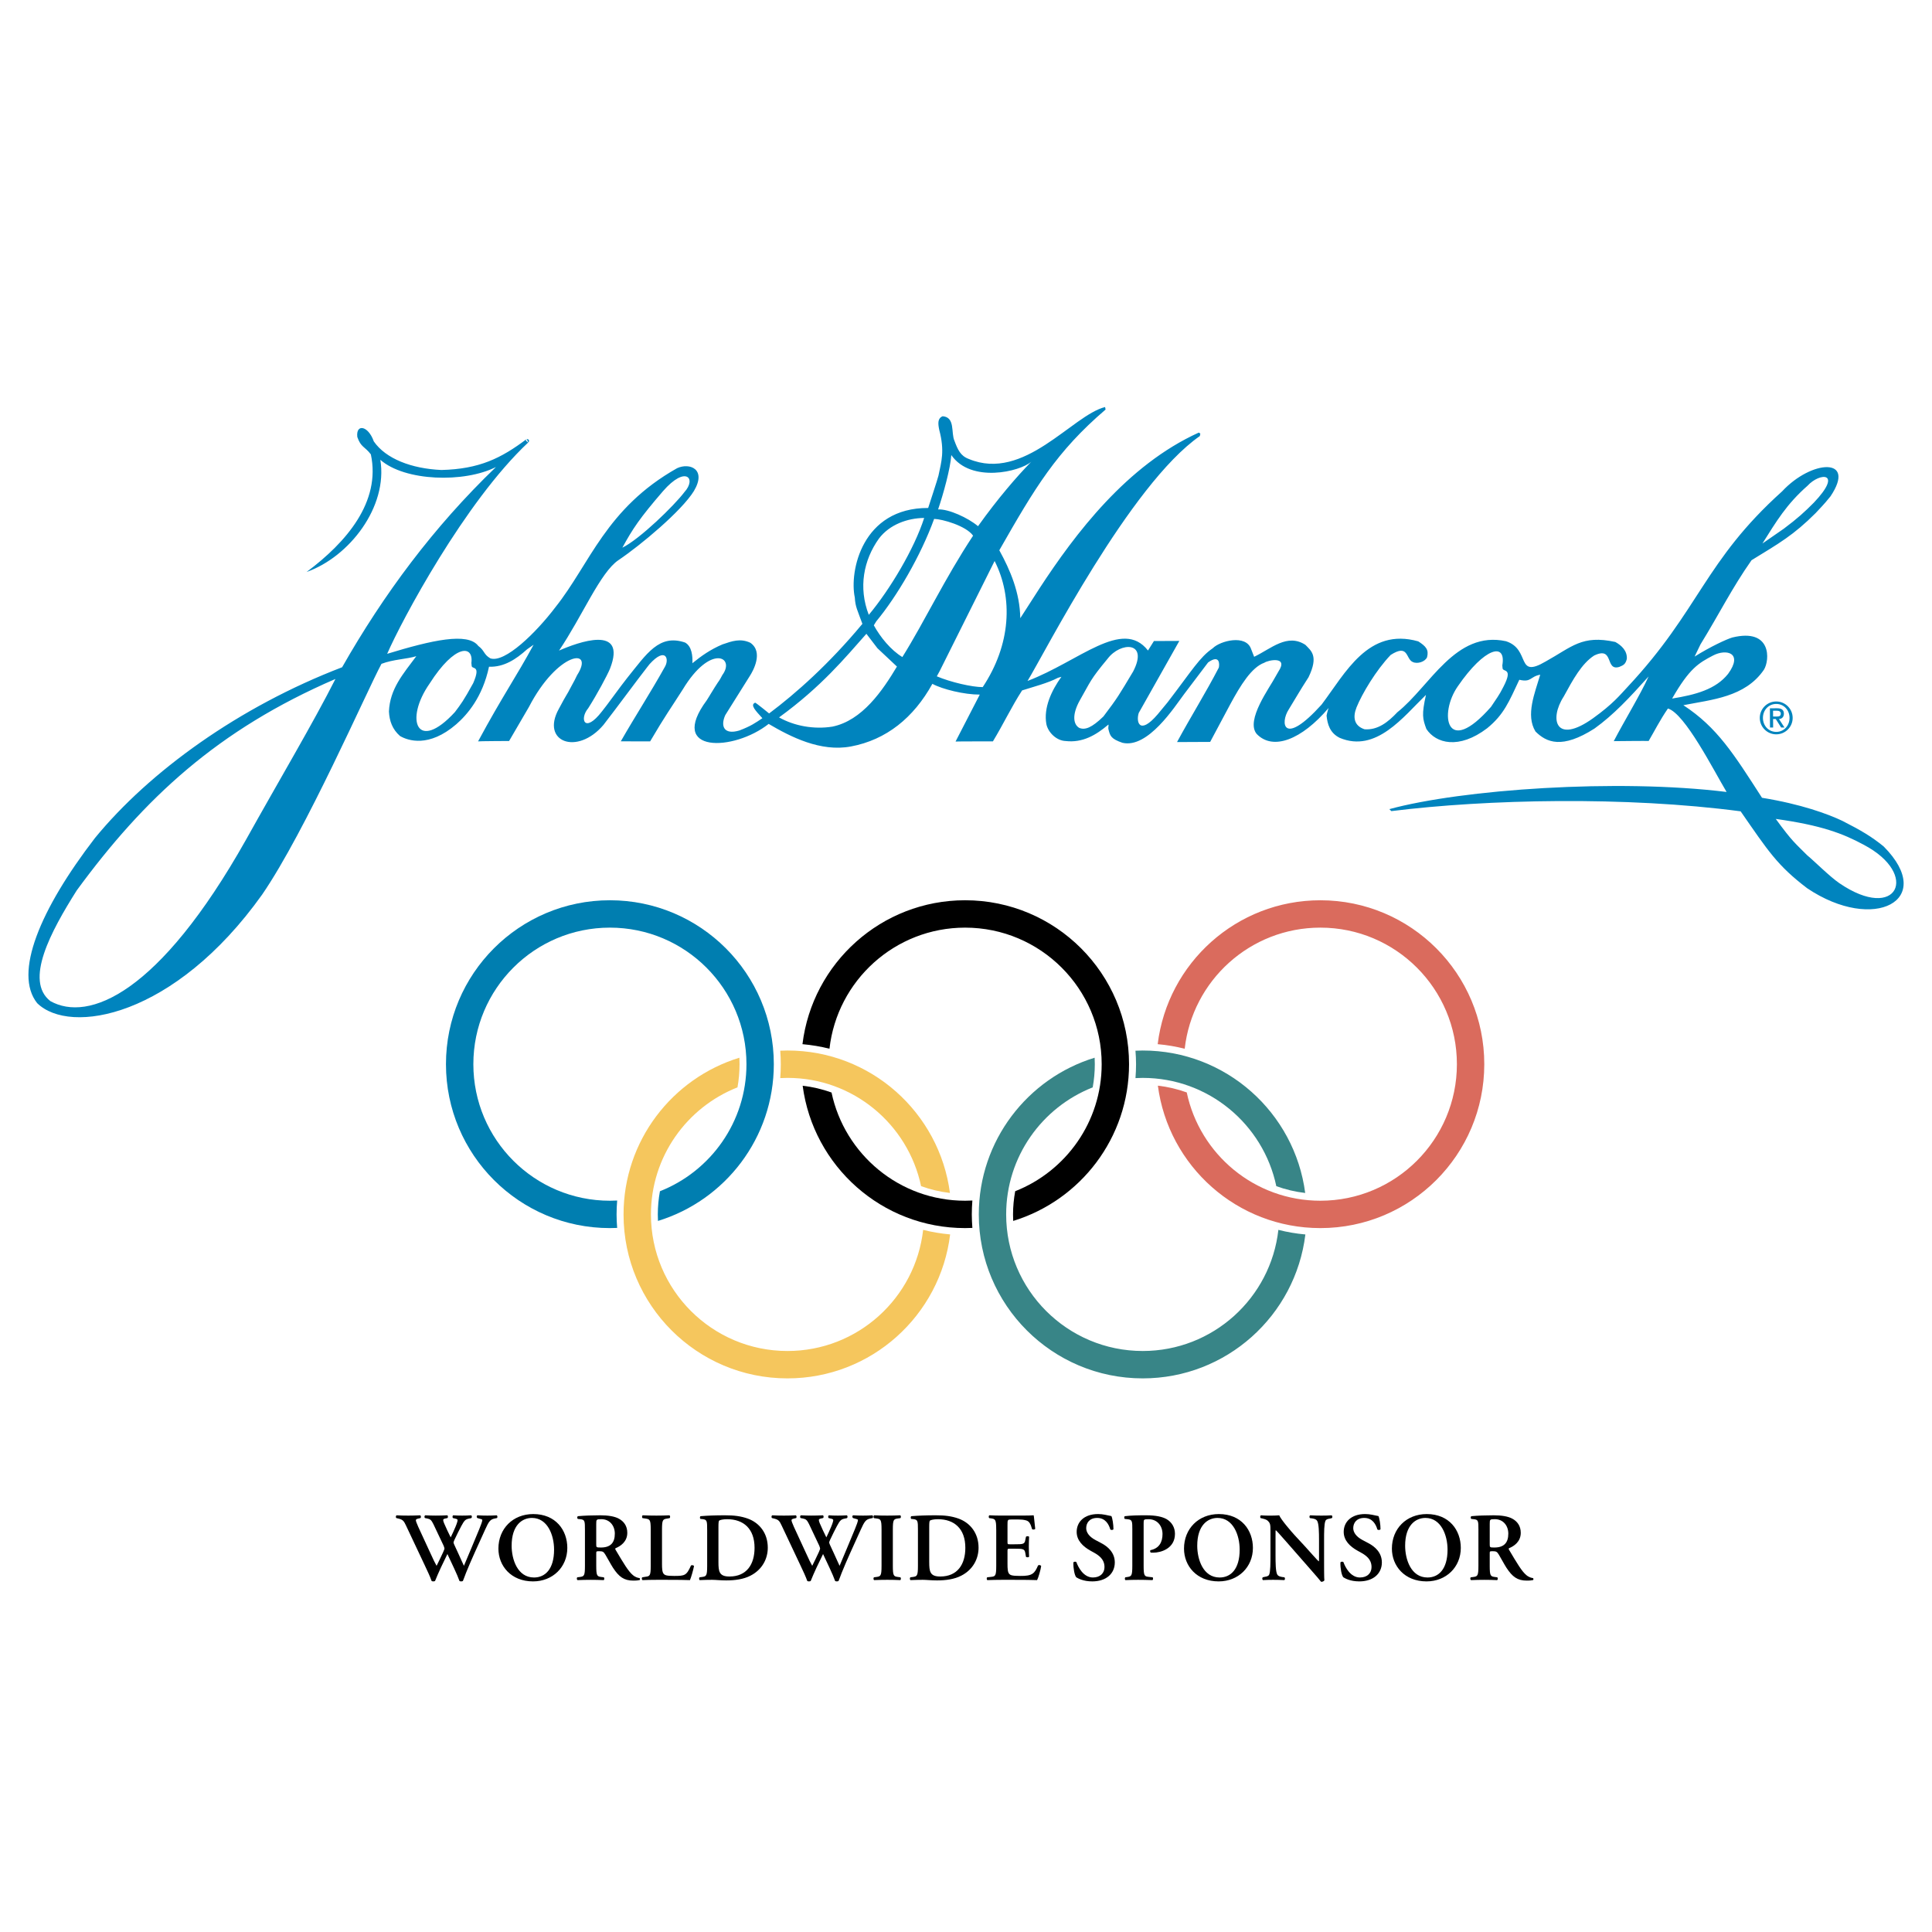
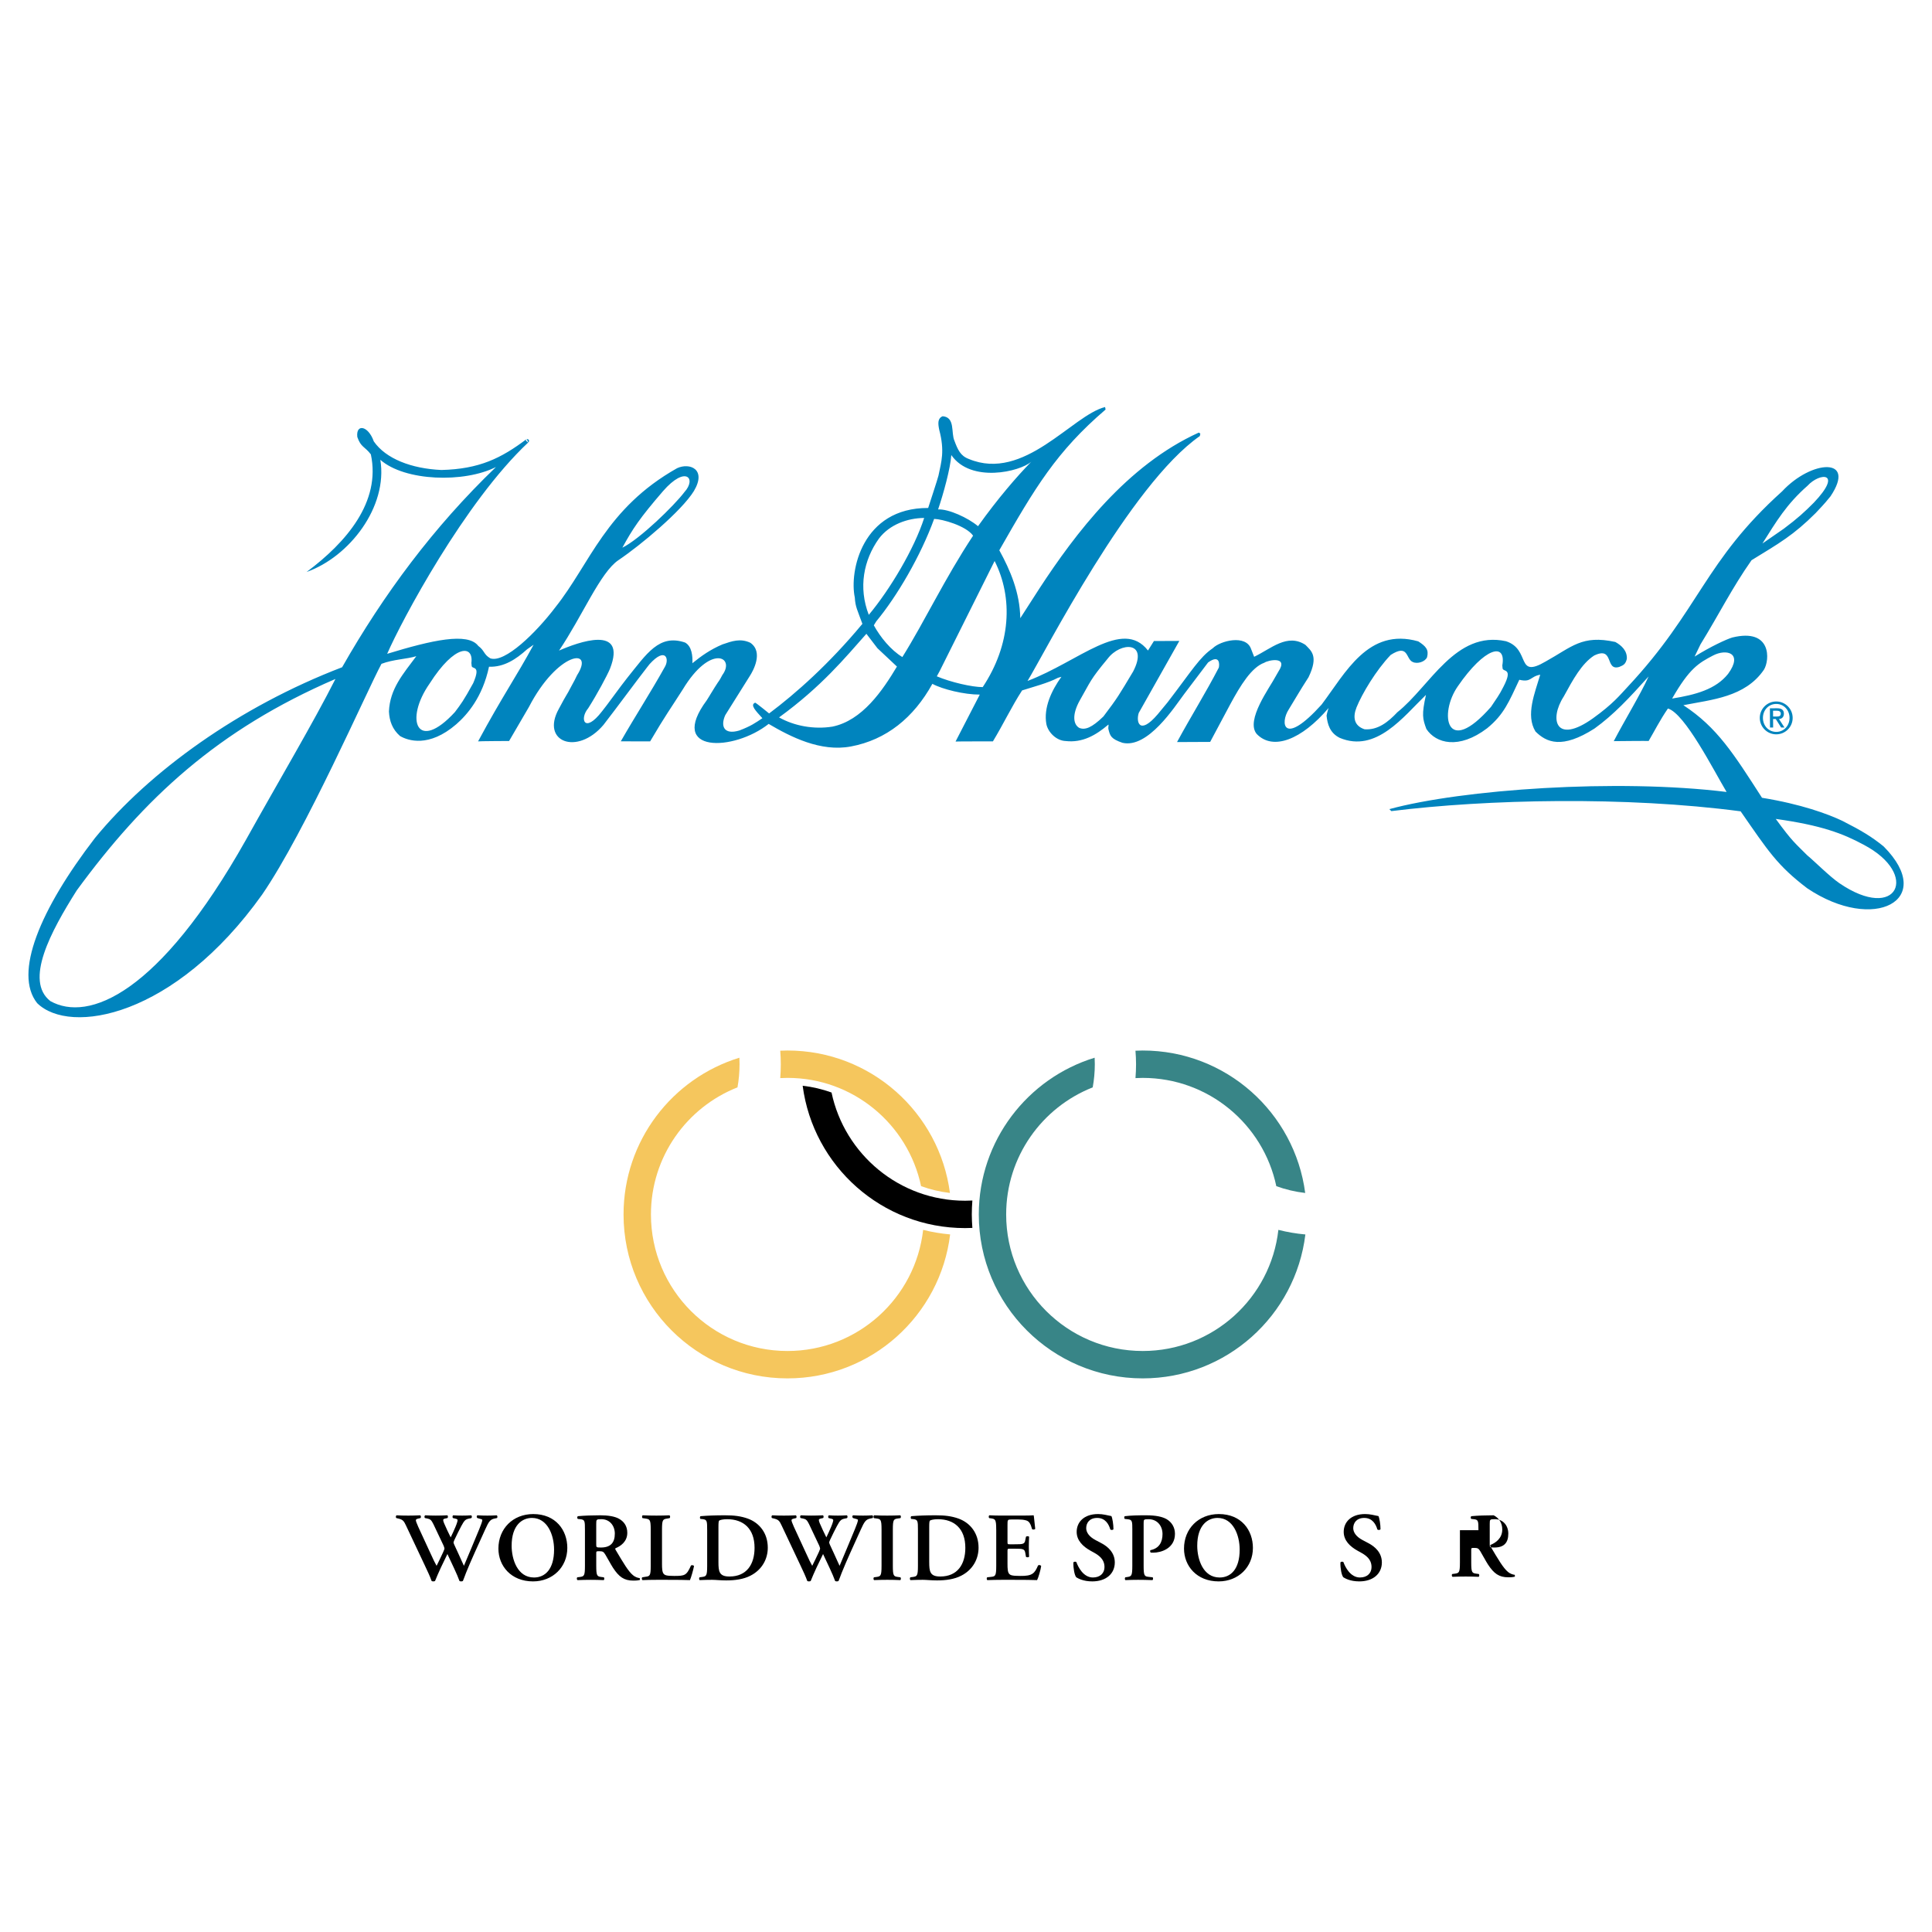
<svg xmlns="http://www.w3.org/2000/svg" version="1.0" id="Layer_1" x="0px" y="0px" width="192.756px" height="192.756px" viewBox="0 0 192.756 192.756" enable-background="new 0 0 192.756 192.756" xml:space="preserve">
  <g>
    <polygon fill-rule="evenodd" clip-rule="evenodd" fill="#FFFFFF" points="0,0 192.756,0 192.756,192.756 0,192.756 0,0  " />
    <path fill-rule="evenodd" clip-rule="evenodd" fill="#0084BE" d="M177.208,69.986c0.904-0.005,1.644,0.729,1.646,1.633   c0.005,0.905-0.729,1.643-1.634,1.646c-0.903,0.003-1.643-0.729-1.646-1.634S176.304,69.989,177.208,69.986L177.208,69.986z    M177.225,73.021c0.754-0.003,1.319-0.614,1.318-1.399c-0.004-0.786-0.575-1.393-1.328-1.39c-0.765,0.003-1.329,0.615-1.328,1.399   C175.892,72.417,176.462,73.024,177.225,73.021L177.225,73.021z M176.584,70.665l0.735-0.001c0.441-0.001,0.659,0.173,0.661,0.538   c0.002,0.309-0.192,0.531-0.492,0.533l0.548,0.847l-0.331,0.001l-0.54-0.847h-0.264l0.005,0.85h-0.314L176.584,70.665   L176.584,70.665z M176.901,71.491l0.372-0.001c0.241-0.001,0.396-0.051,0.396-0.301c-0.002-0.218-0.198-0.282-0.398-0.28   l-0.373,0.001L176.901,71.491L176.901,71.491z" />
    <path fill-rule="evenodd" clip-rule="evenodd" fill="#0084BE" d="M110.303,40.861c-4.903,4.197-7.05,7.811-10.602,14.039   c1.091,1.979,2.056,4.242,2.092,6.778l1.927-2.992c3.555-5.434,8.707-12.278,15.889-15.529c0,0,0.139,0.11,0.149,0.099   l-0.049,0.248c-6.971,4.85-15.524,21.719-17.192,24.434c5.162-1.961,9.468-6.305,12.017-3.036l0.593-0.946   c0.348-0.002,2.138-0.009,2.535-0.011l-4.048,7.181c-0.291,0.891,0.062,2.281,1.893,0.135l0.988-1.196   c2.447-3.194,3.188-4.489,4.501-5.389c0.742-0.75,3.324-1.408,3.827,0.083l0.303,0.769c1.687-0.802,3.296-2.375,5.115-1.191   c0.562,0.592,1.346,1.087,0.312,3.23c-1.086,1.694-0.889,1.445-1.975,3.214c-0.89,1.371-0.556,3.756,3.278-0.485   c2.384-3.152,4.641-7.727,9.644-6.307c0.772,0.494,1.072,0.841,0.877,1.587c-0.197,0.447-0.957,0.702-1.437,0.468   c-0.701-0.31-0.397-1.848-2.193-0.7c-1.46,1.522-2.866,3.89-3.407,5.233c-0.394,0.996-0.242,1.84,0.804,2.184   c1.318,0.094,2.334-0.706,3.275-1.705c3.269-2.598,5.779-8.177,10.829-7.082c2.514,0.81,0.938,3.799,3.963,2.022   c2.627-1.454,3.614-2.678,6.948-1.947c0.64,0.354,1.197,0.89,1.15,1.686c-0.122,0.499-0.296,0.623-0.748,0.802   c-1.47,0.451-0.477-2.114-2.516-1.132c-1.238,0.807-2.094,2.368-3.031,4.087c-1.48,2.293-0.799,4.825,2.917,2.174   c1.983-1.425,2.65-2.273,3.467-3.147c7.199-7.706,7.632-12.504,15.405-19.498c2.944-3.17,7.467-3.438,4.824,0.501   c-0.371,0.449-0.444,0.573-1.483,1.671c-2.209,2.205-3.616,2.998-6.393,4.7c-1.976,2.818-3.188,5.303-5.09,8.393l-0.591,1.221   c1.606-1.001,3.175-1.729,3.771-1.906c3.947-0.961,3.737,2.271,3.146,3.218c-1.877,2.742-5.208,2.98-8.038,3.539   c3.389,2.223,5.018,4.85,7.846,9.237c3.88,0.629,6.568,1.612,8.013,2.301c1.844,0.938,2.94,1.58,4.138,2.568   c5.293,5.346-0.98,8.638-7.639,4.16c-2.991-2.275-3.893-3.713-6.644-7.677c-11.466-1.516-25.309-1.208-34.848-0.022l-0.2-0.197   c7.248-1.972,22.729-3.058,33.646-1.713c-1.301-2.181-4.16-7.836-5.853-8.326c-0.804,1.172-1.336,2.241-1.923,3.24   c0.01-0.021-3.48,0.016-3.48,0.016c1.035-1.993,2.639-4.609,3.476-6.453c-1.928,2.146-3.487,3.818-5.396,5.193   c-3.247,2.078-4.791,1.389-5.89,0.298c-1.001-1.635-0.067-3.833,0.474-5.667c-1.033,0.183-0.863,0.791-2.088,0.506   c-1.033,2.192-1.523,3.461-3.207,4.835c-2.825,2.149-5.115,1.514-6.064,0.076c-0.379-1.017-0.481-1.439-0.042-3.403   c-2.248,2.167-4.97,5.812-8.605,4.287c-0.996-0.494-1.226-1.385-1.312-2.219c0.001-0.034,0.081-0.411,0.203-0.759   c-2.695,3.169-5.548,4.275-7.171,2.592c-1.149-1.363,1.321-4.654,1.889-5.75l0.271-0.473c1.062-1.595-1.049-1.139-1.395-0.889   c-1.291,0.454-2.402,2.298-3.389,4.116l-2.021,3.786l-3.306,0.016c1.406-2.592,2.839-4.869,4.167-7.426   c0.078-0.318,0.119-1.367-1.069-0.517c-0.494,0.673-1.161,1.521-2.396,3.167c-0.957,1.272-3.605,5.435-6.144,4.85   c-1.146-0.394-1.234-0.685-1.398-1.336c-0.063-0.192,0.086-0.587-0.051-0.447c-1.185,1.004-2.528,1.801-4.221,1.606   c-0.915-0.032-1.757-0.86-1.925-1.694c-0.293-1.627,0.518-3.354,1.502-4.714l-0.35,0.101c-0.988,0.525-2.481,0.906-3.572,1.257   c-1.038,1.597-1.892,3.404-2.912,5.084c0,0-3.714,0.001-3.728,0.017l2.417-4.684c-1.541,0.006-3.731-0.53-4.729-1.073   c-1.874,3.388-4.598,5.588-8.125,6.249c-3.027,0.571-6.015-0.958-8.21-2.251c-3.469,2.75-10.129,2.977-6.176-2.357   c0.692-1.097-0.123,0.173,0.815-1.322c0.529-0.844,0.345-0.449,0.74-1.196c1.334-1.796-1.181-3.152-3.945,1.433   c-1.235,1.944-1.705,2.542-3.259,5.186l-2.926-0.006c1.473-2.573,2.955-4.842,4.385-7.408c0.493-0.798,0.09-2.063-1.518-0.291   l-0.272,0.348c-0.939,1.197-2.99,3.99-4.324,5.711c-2.622,3.094-6.281,1.694-4.456-1.595c0.789-1.496,0.838-1.446,1.135-2.045   c0.398-0.723,0.566-1.047,0.689-1.32c1.803-2.816-1.949-2.353-4.808,3.178l-1.975,3.388c0,0-3.082,0.015-3.095,0.039   c2.43-4.509,3.813-6.453,5.539-9.642l-0.646,0.452c-1.106,1.005-2.326,1.797-3.803,1.743c-0.648,3.046-2.181,4.792-3.27,5.743   c-2.724,2.347-4.812,1.637-5.612,1.167c-0.761-0.67-1.054-1.494-1.102-2.447c0.101-2.269,1.395-3.715,2.731-5.515   c-0.994,0.303-2.283,0.309-3.476,0.763c-1.453,2.691-7.558,16.685-11.904,23.019c-8.745,12.267-19.177,14.052-22.447,10.835   c-2.375-2.972,0.282-9.347,5.768-16.479c5.44-6.636,14.359-13.087,24.657-17.035c4.144-7.276,9.111-13.983,15.349-19.976   c-3.175,1.604-9.091,1.431-11.536-0.72c0.766,4.694-3.09,9.682-7.358,11.192c3.964-2.952,7.427-6.993,6.411-11.735   c-0.604-0.792-0.997-0.693-1.351-1.735c-0.154-1.341,1.089-1.146,1.644,0.441c1.2,1.735,3.764,2.721,6.747,2.854   c3.778-0.092,5.962-1.17,8.513-3.095l0.151,0.347c-6.338,5.943-12.649,17.803-14.076,21.088c4.467-1.361,8.042-2.173,9.093-0.786   c0.64,0.472,0.521,0.846,1.199,1.238c1.444,0.492,4.562-2.553,6.491-5.098c3.461-4.339,5.028-9.864,12.143-13.873   c1.24-0.577,2.983,0.086,1.676,2.28c-1.233,1.993-5.297,5.393-7.527,6.894c-1.813,1.22-3.604,5.583-5.926,9.022   c1.885-0.828,6.824-2.64,5.079,1.818c-0.294,0.697-1.282,2.541-2.17,3.936c-0.89,1.049-0.387,2.587,1.369,0.318   c0.42-0.498,1.892-2.563,2.521-3.342c1.954-2.42,3.187-4.413,5.776-3.531c0.673,0.371,0.763,1.343,0.729,2.061   c0.892-0.725,1.809-1.375,3-1.877c0.953-0.327,1.785-0.629,2.783-0.161c1.347,0.938,0.236,2.857-0.035,3.281l-2.468,3.937   c-0.494,1.097-0.142,1.99,1.398,1.535c1.191-0.453,1.587-0.751,2.305-1.228c-0.648-0.718-1.272-1.335-0.716-1.549   c0.167,0.078,1.387,1.075,1.387,1.075c2.674-2.001,5.992-4.948,9.307-8.94c-0.503-1.39-0.704-1.687-0.758-2.631   c-0.559-2.583,0.707-8.951,7.319-8.93c0,0,1.003-3.052,1.03-3.235c0.291-1.395,0.635-2.439,0.074-4.563   c-0.132-0.639-0.168-1.153,0.346-1.355c1.273,0.108,0.81,1.662,1.174,2.455c0.327,0.872,0.591,1.499,1.43,1.809   c5.527,2.312,10.319-4.37,13.598-5.181L110.303,40.861L110.303,40.861z M66.145,49.006c-2.324,2.695-3.017,3.741-4.052,5.636   c1.736-0.854,5.176-4.199,6.19-5.545C69.521,47.75,68.42,46.387,66.145,49.006L66.145,49.006z M180.337,48.463   c-2.104,1.849-3.117,3.569-4.499,5.762l2.132-1.476c1.38-1.032,2.085-1.68,2.996-2.598   C183.909,47.056,181.572,47.116,180.337,48.463L180.337,48.463z M87.69,53.734c-1.531,2.145-2.066,4.881-1.011,7.61   c2.127-2.544,4.545-6.605,5.526-9.668C90.534,51.692,88.751,52.333,87.69,53.734L87.69,53.734z M93.199,51.771   c-1.34,3.693-3.719,7.747-5.771,10.216l-0.247,0.399c0.651,1.189,1.701,2.477,2.848,3.168c2.271-3.639,4.19-7.772,7.056-12.11   C96.385,52.454,94.005,51.789,93.199,51.771L93.199,51.771z M99.233,55.971l-5.47,10.96l-0.296,0.547   c1.395,0.591,3.534,1.08,4.579,1.075C100.86,64.315,101.095,59.654,99.233,55.971L99.233,55.971z M87.54,64.672l-1.1-1.438   c-2.127,2.396-4.452,5.24-8.712,8.341c1.518,0.861,3.496,1.215,5.322,0.92c2.98-0.61,5.006-3.6,6.437-5.993L87.54,64.672   L87.54,64.672z M110.512,65.715c-1.78,2.144-1.682,2.245-2.767,4.138c-0.84,1.495-0.646,2.468-0.037,2.785   c0.557,0.194,1.192-0.005,2.38-1.155c1.434-1.894,1.531-2.093,2.965-4.486C114.629,63.957,111.796,64.019,110.512,65.715   L110.512,65.715z M149.886,66.388c0.412-2.338-1.747-1.832-4.439,2.083c-1.902,2.718-1.186,7.188,3.314,2.049   c0.52-0.797,0.815-1.147,1.234-1.995c1.036-1.992-0.106-1.417-0.085-1.888L149.886,66.388L149.886,66.388z M170.91,65.401   c-1.438,0.753-2.354,1.279-4.082,4.294c2.342-0.379,4.347-0.914,5.582-2.461C173.941,65.14,172.249,64.699,170.91,65.401   L170.91,65.401z M33.466,67.741C21.707,72.814,14.38,79.657,7.659,88.832c-2.616,4.137-5.23,9.02-2.636,11.047   C8.81,102,15.856,99.213,24.539,83.788C27.843,77.858,31.249,72.126,33.466,67.741L33.466,67.741z M177.17,81.704   c1.677,2.305,1.975,2.453,3.122,3.615c0.8,0.667,2.248,2.127,3.22,2.795c5.784,3.953,8.075-0.879,2.418-3.839   C183.887,83.167,181.698,82.332,177.17,81.704L177.17,81.704z M94.913,45.401c-0.094,1.342-0.779,3.831-1.318,5.424   c1.043-0.054,2.985,0.833,3.983,1.674c1.976-2.767,3.856-4.939,5.316-6.437C101.779,47.062,96.862,48.226,94.913,45.401   L94.913,45.401z M47.029,66.14c0.241-1.791-1.622-1.931-4.165,2.057c-2.544,3.641-1.239,6.941,2.522,2.848   c0.597-0.794,0.845-1.104,1.828-2.891c0.831-1.923-0.181-1.293-0.159-1.766L47.029,66.14L47.029,66.14z M52.478,43.872   c0.172-0.175,0.447,0.073,0.224,0.272C52.575,44.096,52.423,43.926,52.478,43.872L52.478,43.872z" />
    <path fill-rule="evenodd" clip-rule="evenodd" d="M49.356,151.502c-0.446,0.088-0.592,0.301-0.95,1.098   c-0.739,1.641-1.369,2.973-1.914,4.33c-0.145,0.359-0.223,0.623-0.31,0.805c-0.029,0.021-0.098,0.041-0.165,0.041   c-0.068,0-0.137-0.01-0.175-0.041c-0.204-0.602-0.816-1.852-1.204-2.688c-0.438,0.883-0.864,1.775-1.234,2.688   c-0.028,0.021-0.097,0.041-0.166,0.041c-0.066,0-0.135-0.01-0.175-0.041c-0.154-0.436-0.396-0.959-0.678-1.551l-1.874-3.973   c-0.204-0.436-0.301-0.582-0.701-0.689l-0.271-0.066c-0.068-0.059-0.059-0.225,0.029-0.273c0.35,0.02,0.758,0.029,1.175,0.029   c0.35,0,0.718-0.01,1.185-0.029c0.078,0.049,0.087,0.215,0.028,0.273l-0.242,0.057c-0.125,0.031-0.223,0.068-0.223,0.156   s0.067,0.281,0.232,0.65l1.156,2.506c0.33,0.736,0.583,1.242,0.68,1.396c0.204-0.389,0.408-0.844,0.649-1.35   c0.059-0.145,0.137-0.311,0.137-0.367c0-0.051-0.04-0.166-0.087-0.293l-1.021-2.154c-0.194-0.389-0.3-0.486-0.562-0.545   l-0.281-0.057c-0.069-0.068-0.059-0.225,0.028-0.273c0.398,0.02,0.718,0.029,1.049,0.029c0.388,0,0.766-0.01,1.154-0.029   c0.078,0.039,0.087,0.215,0.021,0.273l-0.263,0.057c-0.107,0.031-0.166,0.068-0.166,0.137c0,0.059,0.019,0.164,0.087,0.32   c0.213,0.486,0.438,0.98,0.661,1.416c0.165-0.328,0.32-0.688,0.476-1.047c0.145-0.34,0.213-0.582,0.213-0.67   c0-0.068-0.059-0.117-0.194-0.146l-0.272-0.066c-0.068-0.078-0.047-0.234,0.029-0.273c0.262,0.02,0.535,0.029,0.902,0.029   c0.341,0,0.575-0.01,0.886-0.029c0.095,0.049,0.095,0.223,0.019,0.281l-0.244,0.049c-0.358,0.078-0.455,0.184-0.766,0.758   c-0.215,0.389-0.457,0.912-0.67,1.35c-0.049,0.107-0.097,0.242-0.097,0.271s0.029,0.117,0.079,0.234l0.417,0.902   c0.204,0.436,0.455,1.027,0.542,1.193c0.495-1.156,1.021-2.438,1.535-3.67c0.164-0.396,0.301-0.775,0.301-0.902   c0-0.068-0.175-0.105-0.33-0.146l-0.166-0.047c-0.088-0.068-0.088-0.225,0.01-0.273c0.36,0.02,0.661,0.029,0.99,0.029   c0.329,0,0.63-0.01,0.933-0.029c0.076,0.049,0.096,0.186,0.029,0.273L49.356,151.502L49.356,151.502z" />
    <path fill-rule="evenodd" clip-rule="evenodd" d="M56.601,154.436c0,1.912-1.457,3.34-3.418,3.34c-2.194,0-3.456-1.545-3.456-3.271   c0-1.98,1.438-3.447,3.476-3.447C55.445,151.057,56.601,152.668,56.601,154.436L56.601,154.436z M51.046,154.221   c0,1.34,0.575,3.166,2.234,3.166c1.106,0,2-0.826,2-2.777c0-1.465-0.659-3.166-2.204-3.166   C52.104,151.443,51.046,152.154,51.046,154.221L51.046,154.221z" />
    <path fill-rule="evenodd" clip-rule="evenodd" d="M58.36,152.668c0-0.932-0.01-1.049-0.466-1.098l-0.251-0.027   c-0.069-0.07-0.069-0.225,0.01-0.273c0.611-0.059,1.436-0.088,2.232-0.088c0.758,0,1.418,0.098,1.845,0.33   c0.496,0.264,0.855,0.719,0.855,1.418c0,0.895-0.689,1.34-1.165,1.533c-0.059,0.031-0.039,0.107,0,0.166   c0.777,1.311,1.262,2.137,1.718,2.516c0.272,0.232,0.554,0.291,0.67,0.299c0.05,0.041,0.05,0.146,0.02,0.195   c-0.116,0.029-0.301,0.059-0.64,0.059c-0.933,0-1.438-0.379-2.03-1.281c-0.261-0.408-0.533-0.941-0.767-1.32   c-0.173-0.291-0.28-0.332-0.602-0.332c-0.292,0-0.301,0.01-0.301,0.215v1.242c0,1.029,0.087,1.059,0.544,1.119l0.213,0.027   c0.069,0.068,0.059,0.242-0.019,0.281c-0.429-0.02-0.865-0.029-1.292-0.029c-0.428,0-0.865,0.01-1.312,0.029   c-0.077-0.039-0.106-0.213-0.02-0.281l0.214-0.027c0.457-0.061,0.544-0.09,0.544-1.119V152.668L58.36,152.668z M59.486,154.066   c0,0.311,0,0.33,0.466,0.33c0.953,0,1.389-0.467,1.389-1.389c0-0.768-0.495-1.438-1.339-1.438c-0.506,0-0.516,0.029-0.516,0.477   V154.066L59.486,154.066z" />
    <path fill-rule="evenodd" clip-rule="evenodd" d="M66.048,156.018c0,0.484,0.021,0.836,0.166,1   c0.117,0.137,0.272,0.213,1.049,0.213c1.077,0,1.232-0.047,1.68-1.047c0.097-0.051,0.251-0.02,0.301,0.057   c-0.078,0.408-0.292,1.146-0.408,1.408c-0.407-0.02-1.243-0.029-2.331-0.029h-1.009c-0.495,0-0.98,0.01-1.388,0.029   c-0.078-0.039-0.107-0.232-0.021-0.281l0.292-0.049c0.457-0.057,0.544-0.088,0.544-1.098v-3.611c0-1.01-0.087-1.039-0.544-1.107   l-0.271-0.039c-0.069-0.049-0.069-0.242,0.019-0.281c0.485,0.02,0.922,0.029,1.369,0.029c0.427,0,0.863-0.01,1.291-0.029   c0.087,0.039,0.097,0.232,0.02,0.281l-0.213,0.039c-0.458,0.068-0.545,0.098-0.545,1.107V156.018L66.048,156.018z" />
    <path fill-rule="evenodd" clip-rule="evenodd" d="M70.554,152.668c0-0.932-0.01-1.049-0.467-1.107l-0.204-0.018   c-0.068-0.051-0.068-0.225,0.01-0.273c0.699-0.059,1.476-0.088,2.428-0.088c0.922,0,1.583,0.078,2.291,0.33   c1.166,0.428,1.99,1.457,1.99,2.904c0,1.078-0.533,2.184-1.738,2.795c-0.69,0.352-1.524,0.467-2.407,0.467   c-0.593,0-1.049-0.059-1.408-0.059c-0.369,0-0.808,0.01-1.234,0.029c-0.076-0.039-0.088-0.213-0.019-0.281l0.213-0.027   c0.458-0.061,0.545-0.09,0.545-1.119V152.668L70.554,152.668z M71.679,155.842c0,0.943,0.069,1.447,1.097,1.447   c1.729,0,2.506-1.223,2.506-2.863c0-1.924-1.118-2.855-2.738-2.855c-0.408,0-0.718,0.078-0.787,0.137   c-0.069,0.059-0.078,0.262-0.078,0.719V155.842L71.679,155.842z" />
    <path fill-rule="evenodd" clip-rule="evenodd" d="M86.837,151.502c-0.447,0.088-0.592,0.301-0.953,1.098   c-0.736,1.641-1.368,2.973-1.912,4.33c-0.146,0.359-0.224,0.623-0.312,0.805c-0.028,0.021-0.097,0.041-0.164,0.041   c-0.069,0-0.136-0.01-0.175-0.041c-0.204-0.602-0.815-1.852-1.204-2.688c-0.438,0.883-0.865,1.775-1.234,2.688   c-0.029,0.021-0.098,0.041-0.164,0.041c-0.068,0-0.137-0.01-0.175-0.041c-0.156-0.436-0.398-0.959-0.68-1.551l-1.874-3.973   c-0.204-0.436-0.301-0.582-0.699-0.689l-0.272-0.066c-0.069-0.059-0.06-0.225,0.028-0.273c0.35,0.02,0.757,0.029,1.175,0.029   c0.35,0,0.719-0.01,1.184-0.029c0.078,0.049,0.087,0.215,0.03,0.273l-0.244,0.057c-0.125,0.031-0.223,0.068-0.223,0.156   s0.067,0.281,0.232,0.65l1.156,2.506c0.33,0.736,0.583,1.242,0.679,1.396c0.205-0.389,0.408-0.844,0.652-1.35   c0.057-0.145,0.135-0.311,0.135-0.367c0-0.051-0.039-0.166-0.087-0.293l-1.019-2.154c-0.194-0.389-0.301-0.486-0.564-0.545   l-0.281-0.057c-0.069-0.068-0.059-0.225,0.029-0.273c0.397,0.02,0.719,0.029,1.049,0.029c0.388,0,0.768-0.01,1.156-0.029   c0.076,0.039,0.087,0.215,0.019,0.273l-0.262,0.057c-0.107,0.031-0.165,0.068-0.165,0.137c0,0.059,0.02,0.164,0.087,0.32   c0.213,0.486,0.437,0.98,0.66,1.416c0.165-0.328,0.32-0.688,0.476-1.047c0.145-0.34,0.213-0.582,0.213-0.67   c0-0.068-0.059-0.117-0.194-0.146l-0.272-0.066c-0.067-0.078-0.048-0.234,0.03-0.273c0.261,0.02,0.533,0.029,0.902,0.029   c0.34,0,0.573-0.01,0.884-0.029c0.097,0.049,0.097,0.223,0.019,0.281l-0.242,0.049c-0.36,0.078-0.457,0.184-0.767,0.758   c-0.213,0.389-0.458,0.912-0.67,1.35c-0.048,0.107-0.097,0.242-0.097,0.271s0.029,0.117,0.078,0.234l0.417,0.902   c0.204,0.436,0.458,1.027,0.545,1.193c0.495-1.156,1.019-2.438,1.533-3.67c0.166-0.396,0.301-0.775,0.301-0.902   c0-0.068-0.175-0.105-0.33-0.146l-0.166-0.047c-0.087-0.068-0.087-0.225,0.01-0.273c0.359,0.02,0.661,0.029,0.99,0.029   c0.332,0,0.632-0.01,0.933-0.029c0.077,0.049,0.098,0.186,0.029,0.273L86.837,151.502L86.837,151.502z" />
    <path fill-rule="evenodd" clip-rule="evenodd" d="M89.079,156.221c0,1.029,0.087,1.059,0.544,1.119l0.213,0.027   c0.068,0.068,0.059,0.242-0.019,0.281c-0.428-0.02-0.865-0.029-1.292-0.029c-0.428,0-0.883,0.01-1.312,0.029   c-0.076-0.039-0.086-0.213-0.019-0.281l0.213-0.027c0.457-0.061,0.545-0.09,0.545-1.119v-3.611c0-1.029-0.088-1.059-0.545-1.117   l-0.213-0.029c-0.067-0.066-0.057-0.242,0.019-0.281c0.428,0.02,0.864,0.029,1.312,0.029c0.427,0,0.863-0.01,1.292-0.029   c0.078,0.039,0.087,0.215,0.019,0.281l-0.213,0.029c-0.457,0.059-0.544,0.088-0.544,1.117V156.221L89.079,156.221z" />
    <path fill-rule="evenodd" clip-rule="evenodd" d="M91.583,152.668c0-0.932-0.009-1.049-0.466-1.107l-0.204-0.018   c-0.068-0.051-0.068-0.225,0.009-0.273c0.699-0.059,1.477-0.088,2.428-0.088c0.922,0,1.583,0.078,2.291,0.33   c1.166,0.428,1.99,1.457,1.99,2.904c0,1.078-0.533,2.184-1.736,2.795c-0.69,0.352-1.525,0.467-2.409,0.467   c-0.592,0-1.047-0.059-1.408-0.059c-0.369,0-0.805,0.01-1.233,0.029c-0.077-0.039-0.088-0.213-0.019-0.281l0.213-0.027   c0.457-0.061,0.544-0.09,0.544-1.119V152.668L91.583,152.668z M92.709,155.842c0,0.943,0.068,1.447,1.099,1.447   c1.727,0,2.504-1.223,2.504-2.863c0-1.924-1.118-2.855-2.739-2.855c-0.407,0-0.718,0.078-0.787,0.137   c-0.068,0.059-0.078,0.262-0.078,0.719V155.842L92.709,155.842z" />
    <path fill-rule="evenodd" clip-rule="evenodd" d="M99.392,152.609c0-1.029-0.088-1.059-0.545-1.127l-0.154-0.02   c-0.069-0.066-0.06-0.242,0.019-0.281c0.369,0.02,0.825,0.029,1.253,0.029h1.854c0.622,0,1.185-0.01,1.312-0.029   c0.038,0.166,0.098,0.932,0.154,1.35c-0.038,0.078-0.232,0.098-0.311,0.039c-0.154-0.562-0.301-0.805-0.611-0.883   c-0.223-0.068-0.514-0.088-0.776-0.088h-0.651c-0.417,0-0.417,0.02-0.417,0.572v1.643c0,0.252,0.01,0.26,0.233,0.26h0.466   c0.845,0,1.009-0.008,1.077-0.426l0.068-0.33c0.078-0.068,0.263-0.068,0.311,0.01c-0.01,0.264-0.028,0.611-0.028,0.971   c0,0.369,0.019,0.709,0.028,1.02c-0.048,0.068-0.232,0.068-0.311,0.01l-0.068-0.389c-0.068-0.408-0.232-0.426-1.077-0.426h-0.466   c-0.224,0-0.233,0.018-0.233,0.26v1.234c0,0.494,0.019,0.846,0.166,1.01c0.116,0.137,0.281,0.213,1.097,0.213   c1.233,0.02,1.447-0.262,1.786-1.047c0.087-0.068,0.253-0.041,0.311,0.057c-0.058,0.408-0.272,1.146-0.408,1.408   c-0.426-0.02-1.262-0.029-2.397-0.029h-1.106c-0.428,0-1.021,0.01-1.456,0.029c-0.078-0.039-0.088-0.213-0.02-0.281l0.358-0.039   c0.457-0.049,0.545-0.078,0.545-1.107V152.609L99.392,152.609z" />
    <path fill-rule="evenodd" clip-rule="evenodd" d="M107.38,157.367c-0.174-0.203-0.299-0.873-0.291-1.477   c0.059-0.096,0.225-0.105,0.301-0.039c0.177,0.496,0.7,1.535,1.65,1.535c0.739,0,1.156-0.447,1.156-1.039   c0-0.553-0.263-1-0.99-1.408l-0.417-0.232c-0.729-0.408-1.369-1-1.369-1.873c0-0.963,0.718-1.777,2.136-1.777   c0.504,0,0.874,0.115,1.33,0.203c0.106,0.213,0.204,0.854,0.204,1.311c-0.05,0.088-0.223,0.098-0.311,0.029   c-0.146-0.506-0.485-1.156-1.311-1.156c-0.776,0-1.097,0.506-1.097,1.021c0,0.406,0.28,0.844,0.922,1.184l0.602,0.32   c0.632,0.33,1.329,0.934,1.329,1.914c0,1.105-0.844,1.893-2.251,1.893C108.08,157.775,107.574,157.484,107.38,157.367   L107.38,157.367z" />
    <path fill-rule="evenodd" clip-rule="evenodd" d="M112.973,152.668c0-0.885-0.009-1.029-0.417-1.088l-0.341-0.037   c-0.068-0.07-0.068-0.234,0.011-0.273c0.681-0.078,1.261-0.088,2.146-0.088c0.924,0,1.594,0.137,2.029,0.389   c0.505,0.301,0.825,0.816,0.825,1.457c0,1.477-1.408,1.883-2.175,1.883c-0.086,0-0.166,0-0.242-0.008   c-0.068-0.061-0.078-0.186-0.03-0.244c0.884-0.176,1.205-0.816,1.205-1.611c0-0.787-0.505-1.477-1.39-1.477   c-0.486,0-0.493,0.029-0.493,0.408v4.242c0,1.029,0.086,1.059,0.542,1.107l0.36,0.039c0.058,0.068,0.048,0.242-0.021,0.281   c-0.572-0.02-1.01-0.029-1.437-0.029c-0.428,0-0.864,0.01-1.253,0.029c-0.078-0.039-0.087-0.213-0.02-0.281l0.156-0.021   c0.456-0.066,0.543-0.096,0.543-1.125V152.668L112.973,152.668z" />
    <path fill-rule="evenodd" clip-rule="evenodd" d="M125.003,154.436c0,1.912-1.455,3.34-3.417,3.34   c-2.193,0-3.457-1.545-3.457-3.271c0-1.98,1.438-3.447,3.477-3.447C123.849,151.057,125.003,152.668,125.003,154.436   L125.003,154.436z M119.449,154.221c0,1.34,0.573,3.166,2.233,3.166c1.106,0,2-0.826,2-2.777c0-1.465-0.659-3.166-2.203-3.166   C120.508,151.443,119.449,152.154,119.449,154.221L119.449,154.221z" />
-     <path fill-rule="evenodd" clip-rule="evenodd" d="M132.104,155.971c0,0.291,0,1.484,0.028,1.707   c-0.078,0.107-0.213,0.145-0.329,0.135c-0.156-0.203-0.438-0.533-1.137-1.328l-2.272-2.594c-0.63-0.709-0.942-1.076-1.106-1.223   c-0.028,0-0.028,0.107-0.028,0.621v1.895c0,0.727,0.008,1.621,0.174,1.912c0.087,0.146,0.253,0.203,0.494,0.244l0.214,0.027   c0.088,0.068,0.078,0.252-0.02,0.281c-0.357-0.02-0.737-0.029-1.106-0.029c-0.407,0-0.67,0.01-1.011,0.029   c-0.076-0.049-0.097-0.213-0.019-0.281l0.213-0.049c0.187-0.029,0.36-0.068,0.429-0.223c0.125-0.301,0.125-1.146,0.125-1.912   v-2.303c0-0.756,0.012-0.912-0.319-1.193c-0.107-0.088-0.379-0.166-0.515-0.195l-0.146-0.029c-0.066-0.059-0.059-0.252,0.038-0.281   c0.37,0.039,0.904,0.029,1.146,0.029c0.206,0,0.438-0.01,0.671-0.029c0.165,0.418,1.224,1.643,1.562,2.01l0.972,1.049   c0.407,0.447,1.31,1.477,1.407,1.535c0.03-0.029,0.03-0.078,0.03-0.234v-1.893c0-0.729-0.011-1.621-0.185-1.912   c-0.088-0.146-0.243-0.203-0.486-0.244l-0.224-0.029c-0.088-0.066-0.076-0.252,0.021-0.281c0.377,0.02,0.737,0.029,1.116,0.029   c0.417,0,0.67-0.01,1.019-0.029c0.078,0.049,0.098,0.215,0.02,0.281l-0.223,0.049c-0.185,0.031-0.351,0.068-0.417,0.225   c-0.136,0.301-0.136,1.145-0.136,1.912V155.971L132.104,155.971z" />
    <path fill-rule="evenodd" clip-rule="evenodd" d="M134.025,157.367c-0.176-0.203-0.303-0.873-0.292-1.477   c0.058-0.096,0.223-0.105,0.301-0.039c0.176,0.496,0.699,1.535,1.649,1.535c0.739,0,1.156-0.447,1.156-1.039   c0-0.553-0.262-1-0.99-1.408l-0.418-0.232c-0.727-0.408-1.369-1-1.369-1.873c0-0.963,0.719-1.777,2.137-1.777   c0.505,0,0.875,0.115,1.33,0.203c0.107,0.213,0.205,0.854,0.205,1.311c-0.05,0.088-0.225,0.098-0.312,0.029   c-0.145-0.506-0.485-1.156-1.31-1.156c-0.777,0-1.098,0.506-1.098,1.021c0,0.406,0.282,0.844,0.923,1.184l0.603,0.32   c0.631,0.33,1.329,0.934,1.329,1.914c0,1.105-0.845,1.893-2.252,1.893C134.724,157.775,134.219,157.484,134.025,157.367   L134.025,157.367z" />
-     <path fill-rule="evenodd" clip-rule="evenodd" d="M145.744,154.436c0,1.912-1.457,3.34-3.418,3.34   c-2.194,0-3.456-1.545-3.456-3.271c0-1.98,1.437-3.447,3.477-3.447C144.589,151.057,145.744,152.668,145.744,154.436   L145.744,154.436z M140.191,154.221c0,1.34,0.573,3.166,2.231,3.166c1.108,0,2-0.826,2-2.777c0-1.465-0.659-3.166-2.203-3.166   C141.25,151.443,140.191,152.154,140.191,154.221L140.191,154.221z" />
-     <path fill-rule="evenodd" clip-rule="evenodd" d="M147.504,152.668c0-0.932-0.01-1.049-0.467-1.098l-0.252-0.027   c-0.068-0.07-0.068-0.225,0.01-0.273c0.611-0.059,1.437-0.088,2.232-0.088c0.758,0,1.418,0.098,1.845,0.33   c0.495,0.264,0.854,0.719,0.854,1.418c0,0.895-0.688,1.34-1.165,1.533c-0.059,0.031-0.038,0.107,0,0.166   c0.777,1.311,1.263,2.137,1.718,2.516c0.272,0.232,0.555,0.291,0.671,0.299c0.049,0.041,0.049,0.146,0.019,0.195   c-0.116,0.029-0.301,0.059-0.64,0.059c-0.932,0-1.438-0.379-2.03-1.281c-0.261-0.408-0.533-0.941-0.766-1.32   c-0.175-0.291-0.282-0.332-0.604-0.332c-0.291,0-0.299,0.01-0.299,0.215v1.242c0,1.029,0.086,1.059,0.543,1.119l0.213,0.027   c0.068,0.068,0.059,0.242-0.019,0.281c-0.429-0.02-0.865-0.029-1.292-0.029c-0.428,0-0.864,0.01-1.31,0.029   c-0.078-0.039-0.108-0.213-0.021-0.281l0.215-0.027c0.455-0.061,0.543-0.09,0.543-1.119V152.668L147.504,152.668z M148.631,154.066   c0,0.311,0,0.33,0.465,0.33c0.952,0,1.388-0.467,1.388-1.389c0-0.768-0.494-1.438-1.339-1.438c-0.506,0-0.514,0.029-0.514,0.477   V154.066L148.631,154.066z" />
+     <path fill-rule="evenodd" clip-rule="evenodd" d="M147.504,152.668c0-0.932-0.01-1.049-0.467-1.098l-0.252-0.027   c-0.068-0.07-0.068-0.225,0.01-0.273c0.611-0.059,1.437-0.088,2.232-0.088c0.495,0.264,0.854,0.719,0.854,1.418c0,0.895-0.688,1.34-1.165,1.533c-0.059,0.031-0.038,0.107,0,0.166   c0.777,1.311,1.263,2.137,1.718,2.516c0.272,0.232,0.555,0.291,0.671,0.299c0.049,0.041,0.049,0.146,0.019,0.195   c-0.116,0.029-0.301,0.059-0.64,0.059c-0.932,0-1.438-0.379-2.03-1.281c-0.261-0.408-0.533-0.941-0.766-1.32   c-0.175-0.291-0.282-0.332-0.604-0.332c-0.291,0-0.299,0.01-0.299,0.215v1.242c0,1.029,0.086,1.059,0.543,1.119l0.213,0.027   c0.068,0.068,0.059,0.242-0.019,0.281c-0.429-0.02-0.865-0.029-1.292-0.029c-0.428,0-0.864,0.01-1.31,0.029   c-0.078-0.039-0.108-0.213-0.021-0.281l0.215-0.027c0.455-0.061,0.543-0.09,0.543-1.119V152.668L147.504,152.668z M148.631,154.066   c0,0.311,0,0.33,0.465,0.33c0.952,0,1.388-0.467,1.388-1.389c0-0.768-0.494-1.438-1.339-1.438c-0.506,0-0.514,0.029-0.514,0.477   V154.066L148.631,154.066z" />
    <path fill-rule="evenodd" clip-rule="evenodd" fill="#F5C65D" d="M92.102,122.703c-0.764,6.799-6.531,12.086-13.534,12.086   c-7.525,0-13.624-6.1-13.624-13.623c0-5.764,3.581-10.688,8.635-12.68c0.136-0.748,0.205-1.523,0.205-2.312   c0-0.217-0.003-0.434-0.014-0.646c-6.692,2.051-11.559,8.275-11.559,15.639c0,9.031,7.322,16.354,16.355,16.354   c8.358,0,15.247-6.271,16.229-14.363C93.877,123.076,92.977,122.926,92.102,122.703L92.102,122.703z" />
    <path fill-rule="evenodd" clip-rule="evenodd" fill="#F5C65D" d="M77.845,107.562c0.239-0.014,0.481-0.021,0.723-0.021   c6.556,0,12.028,4.633,13.328,10.801c0.919,0.332,1.881,0.564,2.88,0.68c-1.049-8.02-7.904-14.213-16.208-14.213   c-0.242,0-0.484,0.01-0.723,0.02c0.035,0.445,0.056,0.895,0.056,1.346C77.901,106.641,77.88,107.104,77.845,107.562L77.845,107.562   z" />
-     <path fill-rule="evenodd" clip-rule="evenodd" fill="#007EB0" d="M61.516,121.166c0-0.469,0.022-0.93,0.059-1.389   c-0.24,0.014-0.484,0.02-0.726,0.02c-7.523,0-13.622-6.098-13.622-13.623c0-7.523,6.099-13.624,13.622-13.624   c7.524,0,13.625,6.1,13.625,13.624c0,5.762-3.578,10.684-8.632,12.676c-0.137,0.752-0.212,1.523-0.212,2.316   c0,0.217,0.004,0.432,0.016,0.646c6.691-2.051,11.558-8.275,11.558-15.639c0-9.031-7.323-16.354-16.355-16.354   c-9.032,0-16.355,7.322-16.355,16.354c0,9.033,7.323,16.354,16.355,16.354c0.242,0,0.484-0.006,0.726-0.018   C61.538,122.066,61.516,121.619,61.516,121.166L61.516,121.166z" />
-     <path fill-rule="evenodd" clip-rule="evenodd" d="M82.757,104.631c0.766-6.797,6.532-12.081,13.532-12.081   c7.524,0,13.625,6.1,13.625,13.624c0,5.76-3.577,10.68-8.629,12.674c-0.135,0.754-0.215,1.525-0.215,2.318   c0,0.217,0.007,0.432,0.017,0.646c6.691-2.051,11.558-8.275,11.558-15.639c0-9.031-7.321-16.354-16.355-16.354   c-8.356,0-15.244,6.27-16.228,14.359C80.982,104.26,81.883,104.41,82.757,104.631L82.757,104.631z" />
    <path fill-rule="evenodd" clip-rule="evenodd" d="M96.957,121.166c0-0.467,0.022-0.93,0.057-1.389   c-0.239,0.014-0.481,0.02-0.725,0.02c-6.553,0-12.024-4.629-13.327-10.797c-0.917-0.33-1.882-0.561-2.88-0.674   c1.052,8.014,7.904,14.201,16.207,14.201c0.244,0,0.486-0.006,0.725-0.018C96.98,122.066,96.957,121.619,96.957,121.166   L96.957,121.166z" />
    <path fill-rule="evenodd" clip-rule="evenodd" fill="#388587" d="M127.544,122.705c-0.765,6.799-6.532,12.084-13.534,12.084   c-7.526,0-13.625-6.1-13.625-13.623c0-5.764,3.58-10.686,8.635-12.678c0.137-0.75,0.21-1.525,0.21-2.314   c0-0.217-0.008-0.434-0.018-0.646c-6.69,2.051-11.557,8.275-11.557,15.639c0,9.031,7.32,16.354,16.354,16.354   c8.354,0,15.243-6.268,16.229-14.359C129.317,123.08,128.418,122.926,127.544,122.705L127.544,122.705z" />
    <path fill-rule="evenodd" clip-rule="evenodd" fill="#388587" d="M113.344,106.174c0,0.467-0.021,0.93-0.057,1.389   c0.238-0.014,0.479-0.021,0.723-0.021c6.556,0,12.029,4.633,13.328,10.803c0.917,0.332,1.882,0.562,2.882,0.678   c-1.051-8.02-7.906-14.213-16.21-14.213c-0.244,0-0.484,0.01-0.725,0.02C113.32,105.273,113.344,105.723,113.344,106.174   L113.344,106.174z" />
-     <path fill-rule="evenodd" clip-rule="evenodd" fill="#DA6B5D" d="M131.732,89.82c-8.356,0-15.244,6.268-16.229,14.357   c0.92,0.08,1.823,0.236,2.695,0.457c0.765-6.799,6.53-12.084,13.534-12.084c7.522,0,13.623,6.1,13.623,13.624   c0,7.525-6.101,13.623-13.623,13.623c-6.558,0-12.033-4.633-13.33-10.805c-0.916-0.332-1.882-0.559-2.881-0.676   c1.051,8.02,7.904,14.211,16.211,14.211c9.032,0,16.355-7.32,16.355-16.354C148.088,97.143,140.765,89.82,131.732,89.82   L131.732,89.82z" />
  </g>
</svg>